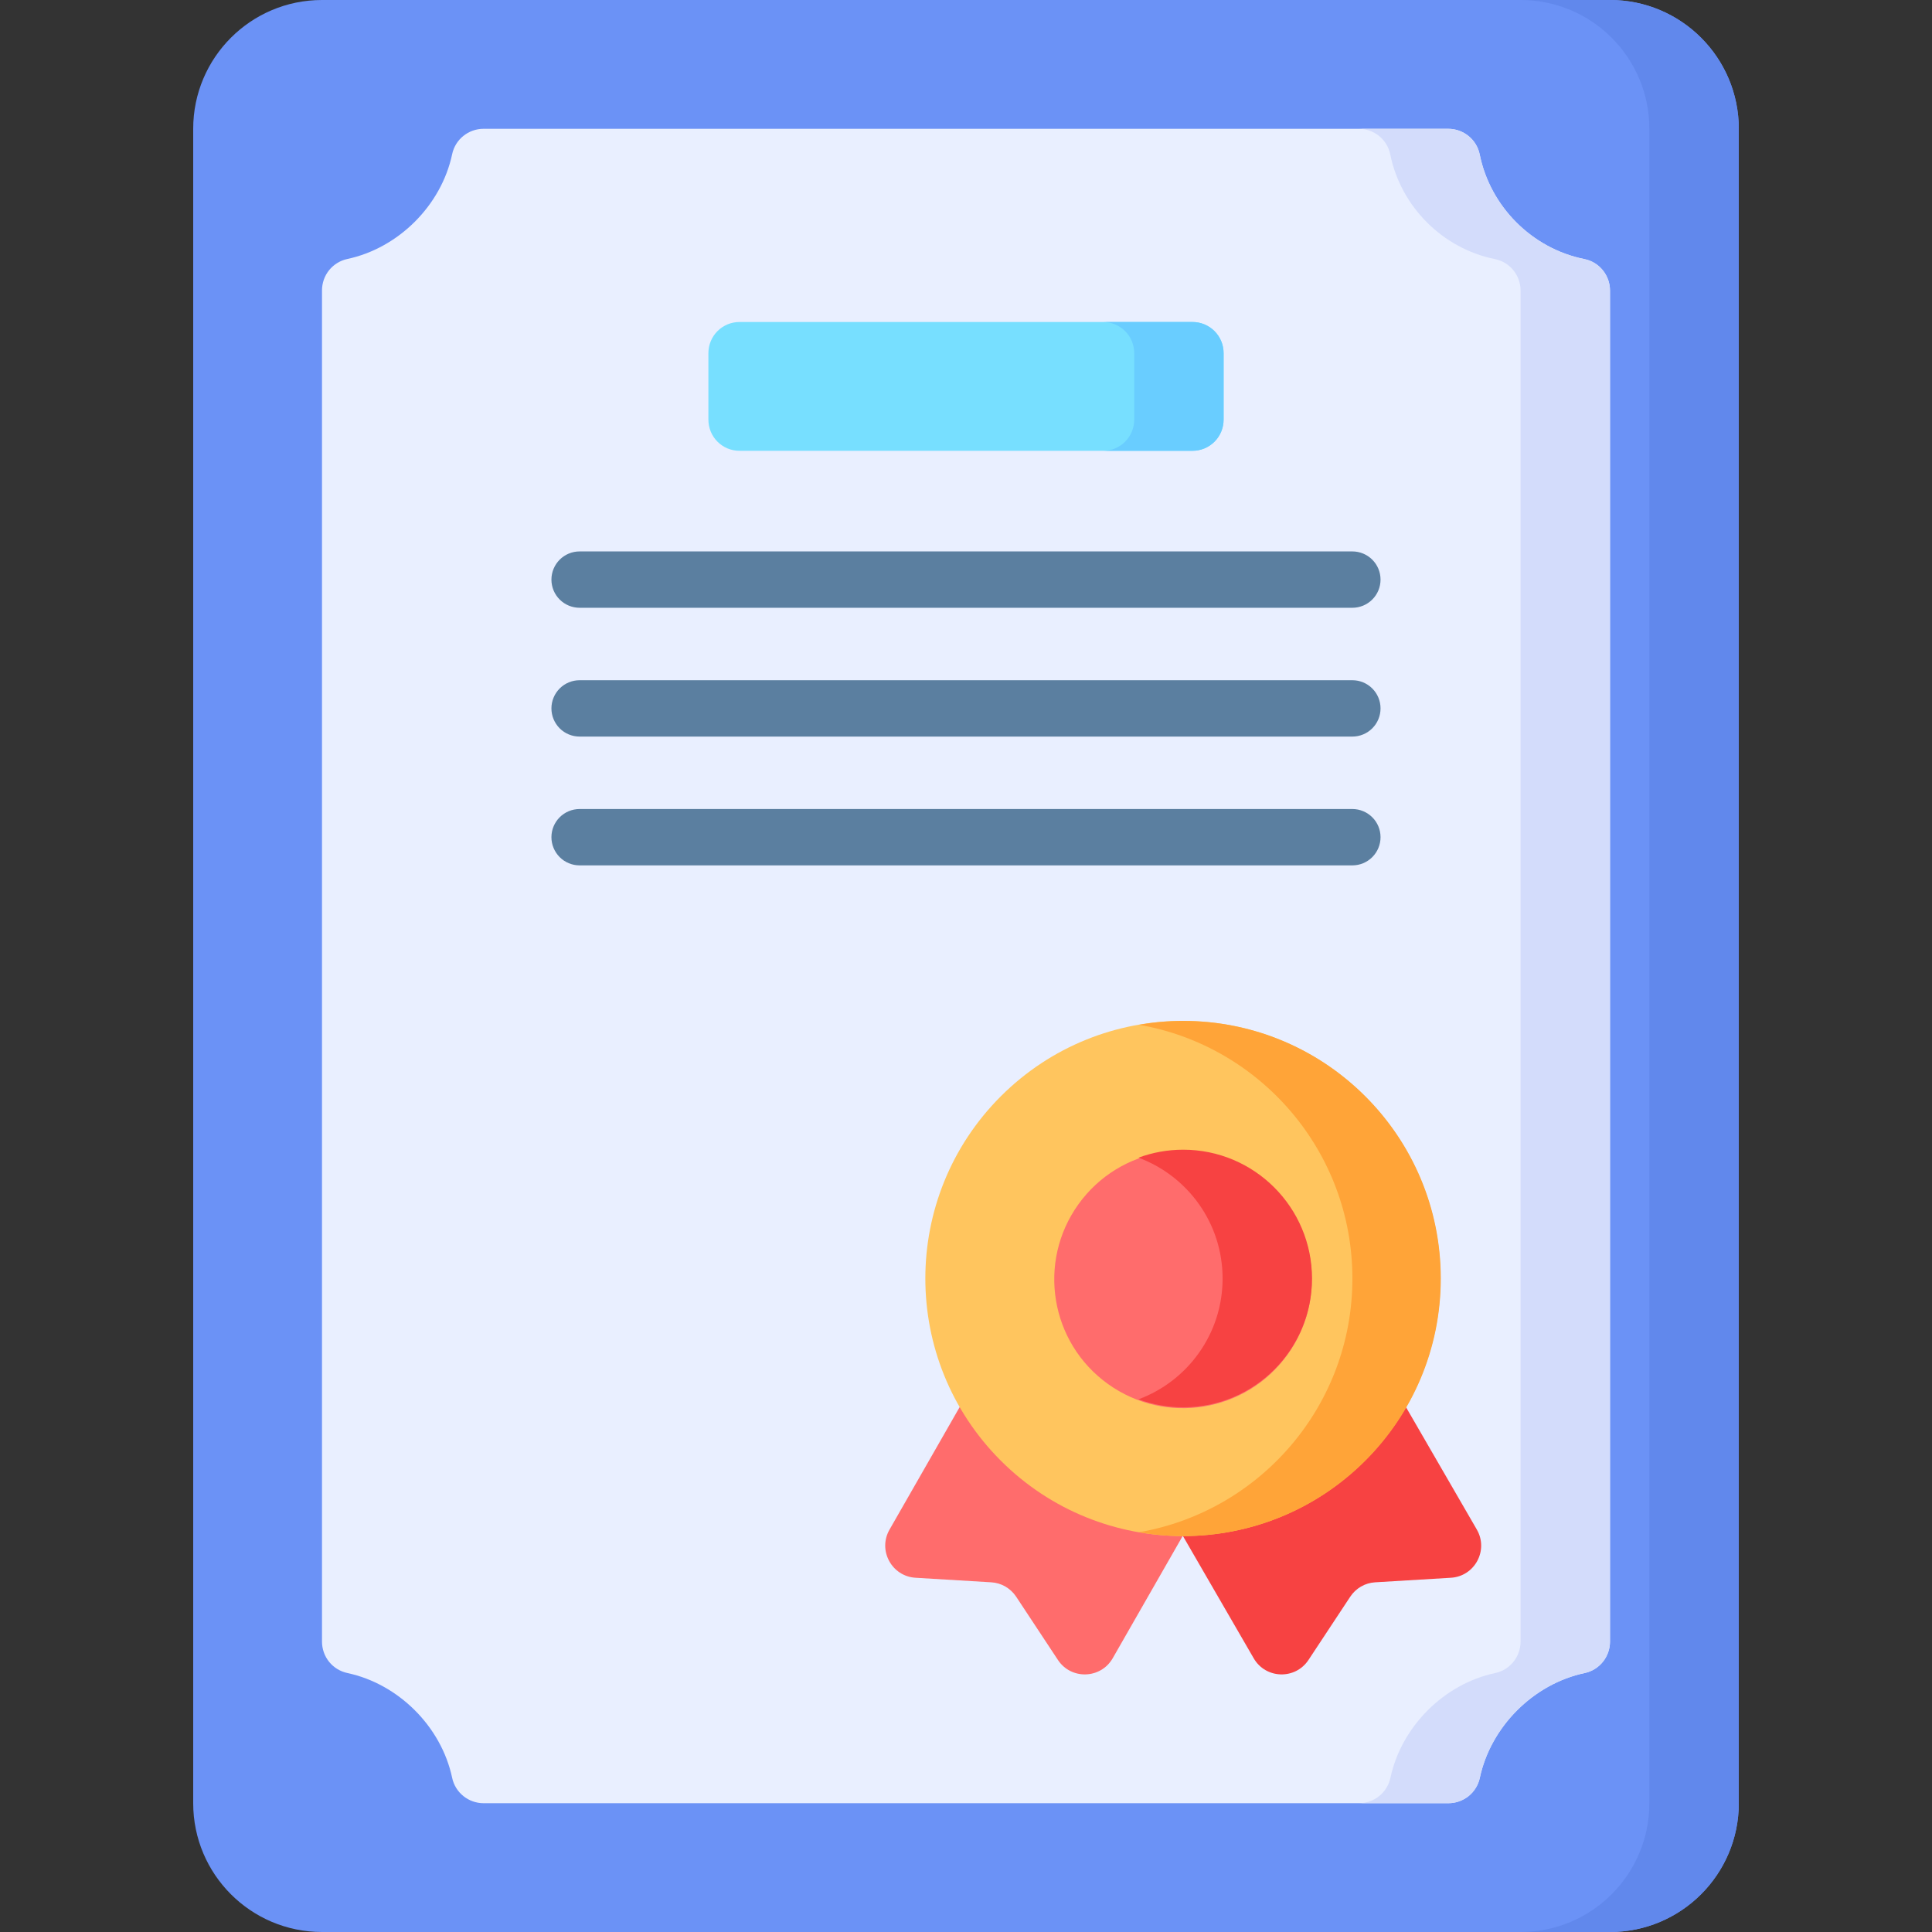
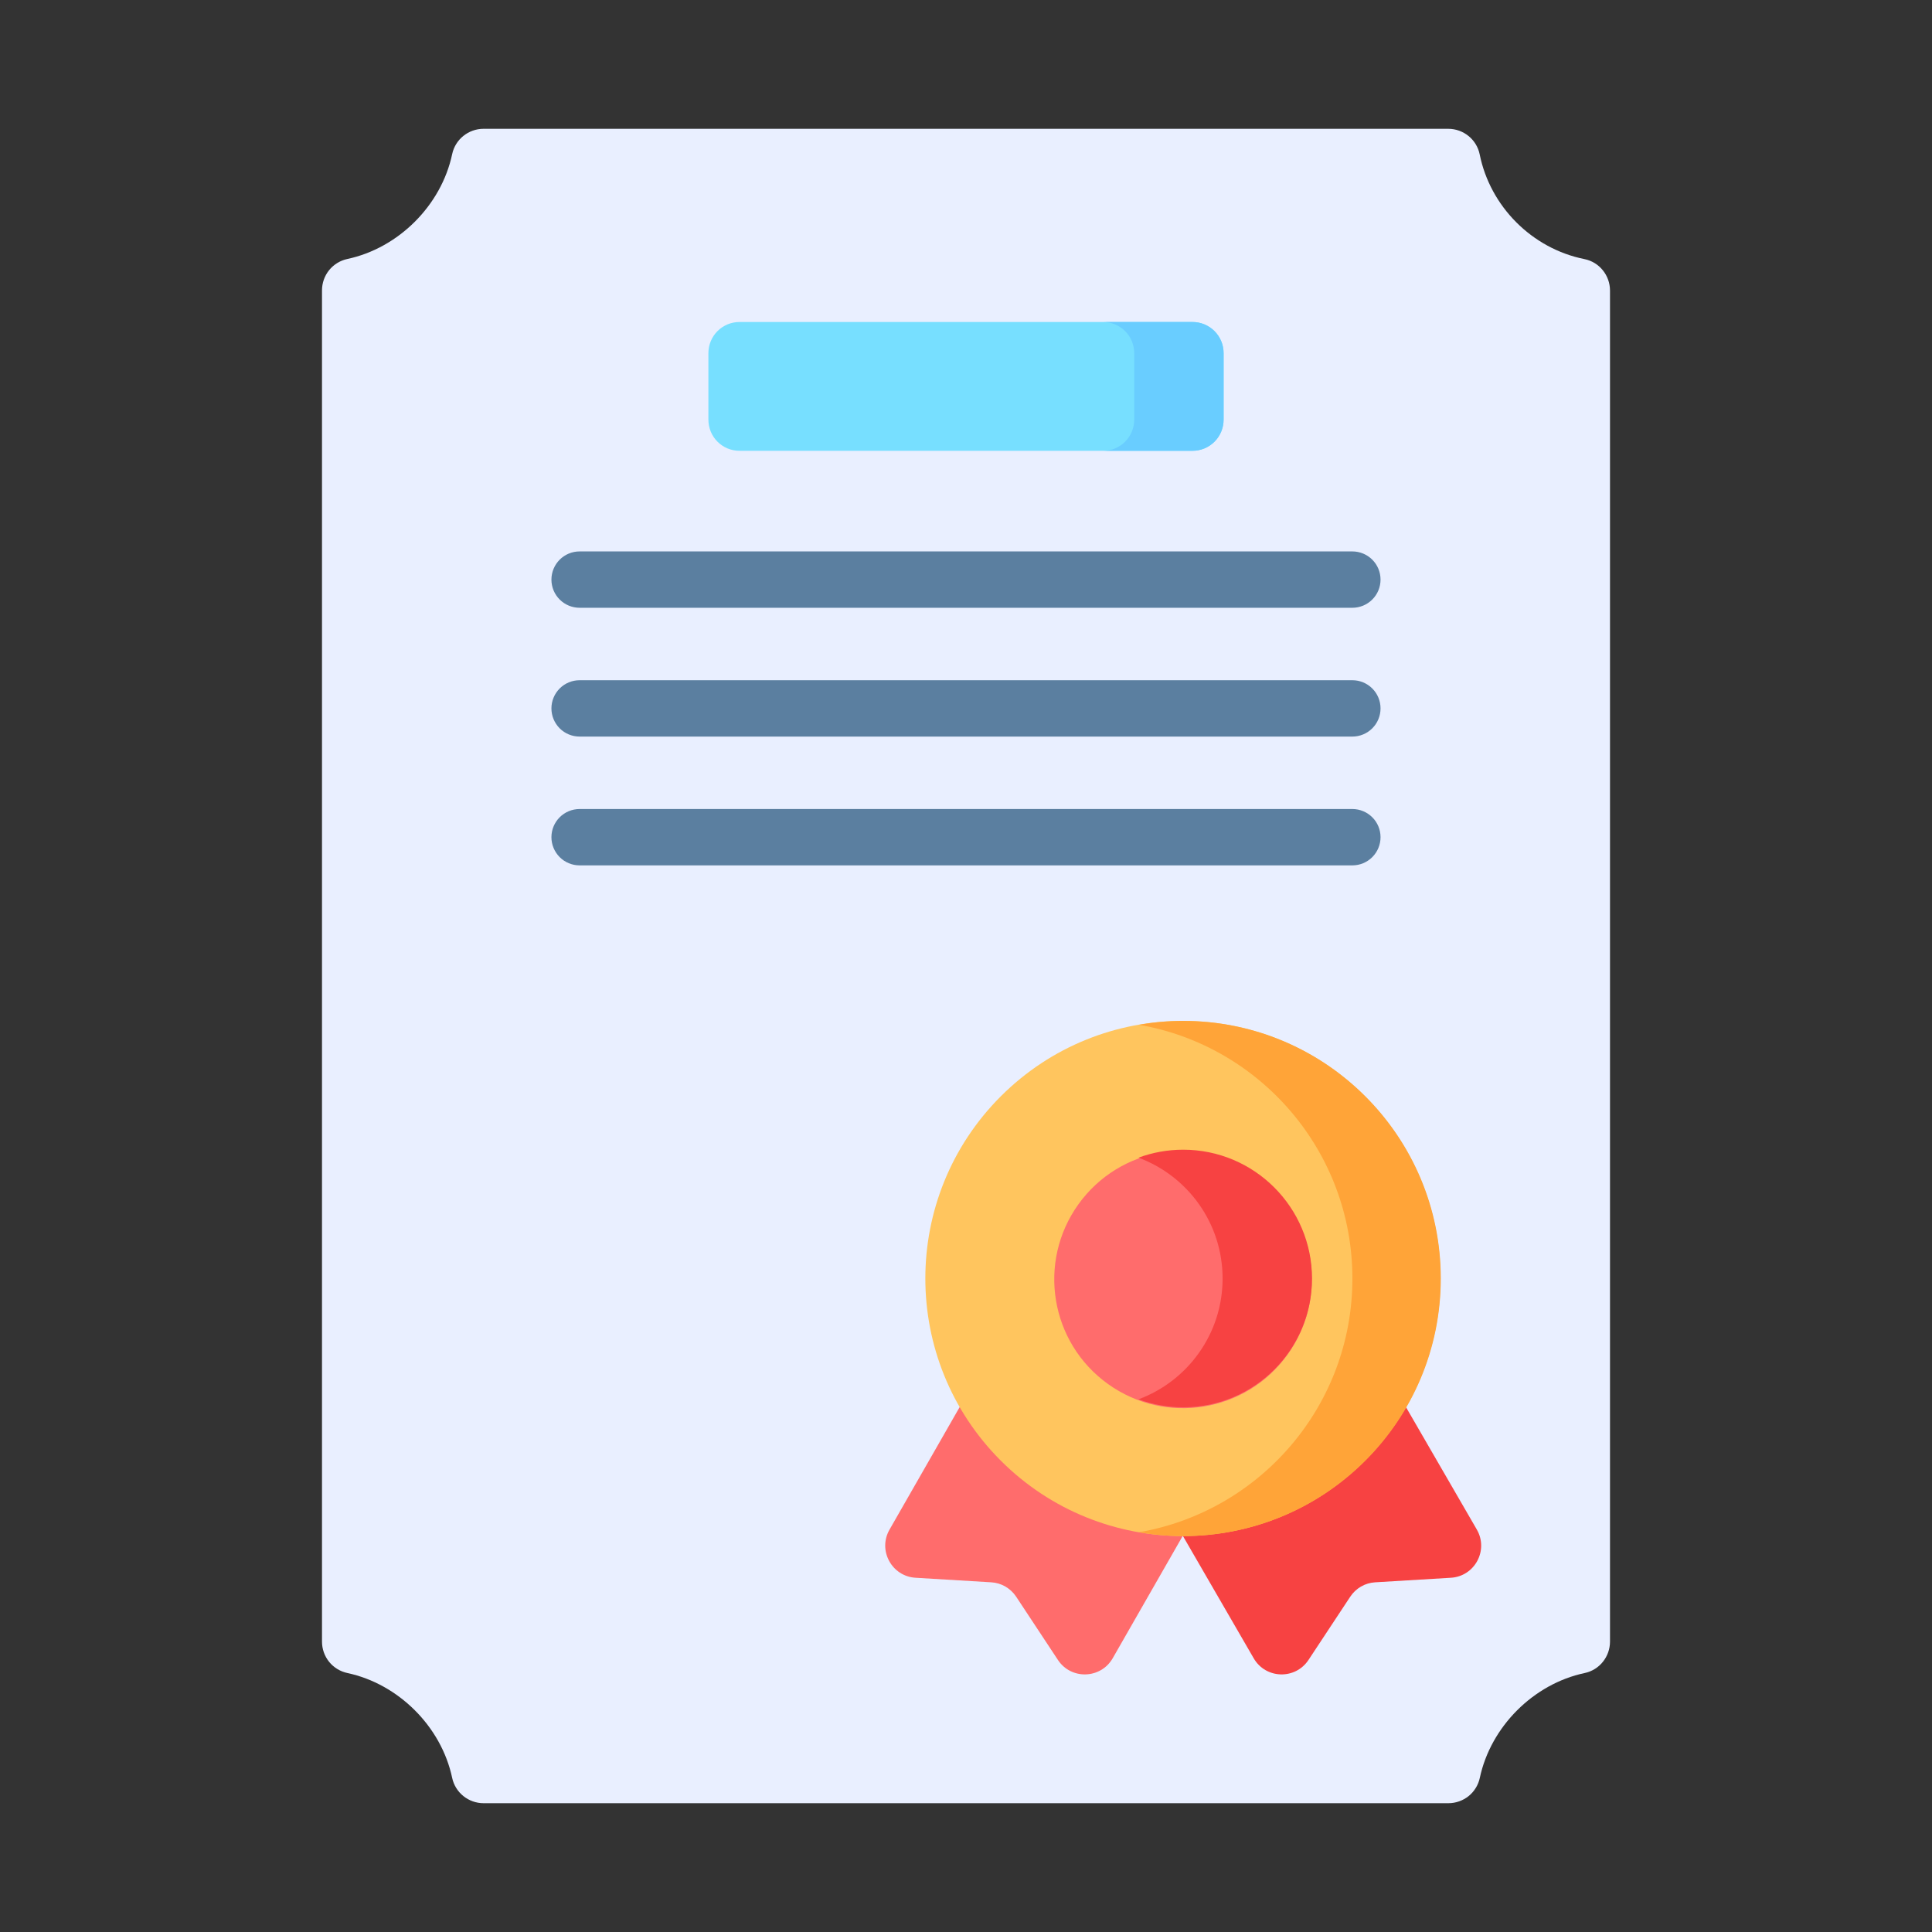
<svg xmlns="http://www.w3.org/2000/svg" width="48" height="48" viewBox="0 0 48 48" fill="none">
  <rect x="0" y="0" width="48" height="48" fill="#333333" stroke="none" />
-   <path d="M8 48H40C41.767 48 43.2 46.567 43.2 44.8V3.2C43.2 1.433 41.767 0 40 0H8C6.232 0 4.8 1.433 4.8 3.2V44.8C4.8 46.567 6.232 48 8 48Z" fill="#6B92F6" />
  <path d="M40 40.785V7.219C40 6.841 39.735 6.511 39.364 6.437C38.059 6.175 37.023 5.127 36.763 3.838C36.688 3.466 36.36 3.2 35.98 3.2H12.014C11.639 3.2 11.312 3.461 11.234 3.829C10.963 5.109 9.894 6.165 8.631 6.434C8.453 6.472 8.292 6.57 8.177 6.712C8.062 6.855 8 7.032 8 7.215V40.785C8 40.968 8.062 41.145 8.177 41.288C8.292 41.43 8.453 41.528 8.631 41.566C9.894 41.835 10.963 42.891 11.234 44.171C11.312 44.538 11.639 44.8 12.014 44.8H35.985C36.168 44.8 36.345 44.737 36.488 44.623C36.63 44.508 36.728 44.347 36.766 44.169C37.035 42.906 38.091 41.837 39.371 41.566C39.738 41.489 40 41.161 40 40.785Z" fill="#E9EFFF" />
  <path d="M29.819 37.401L27.644 41.2C27.347 41.715 26.611 41.737 26.284 41.241L25.246 39.669C25.178 39.566 25.086 39.48 24.978 39.417C24.871 39.355 24.75 39.319 24.626 39.312L22.746 39.199C22.153 39.163 21.804 38.516 22.101 38.001L24.276 34.201L29.819 37.401Z" fill="#FF6C6C" />
  <path d="M28.949 37.401L31.148 41.2C31.446 41.715 32.181 41.737 32.509 41.241L33.547 39.669C33.615 39.566 33.707 39.48 33.814 39.417C33.922 39.355 34.043 39.319 34.166 39.312L36.047 39.199C36.64 39.163 36.989 38.516 36.691 38.001L34.492 34.201L28.949 37.401Z" fill="#F74242" />
  <path d="M33.915 36.289C36.415 33.79 36.415 29.738 33.915 27.238C31.416 24.739 27.364 24.739 24.864 27.238C22.365 29.738 22.365 33.79 24.864 36.289C27.364 38.788 31.416 38.788 33.915 36.289Z" fill="#FFC55E" />
  <path d="M29.396 25.364C29.021 25.364 28.655 25.398 28.298 25.46C31.309 25.981 33.6 28.604 33.6 31.764C33.6 34.924 31.309 37.547 28.298 38.068C28.655 38.13 29.021 38.164 29.396 38.164C32.931 38.164 35.796 35.299 35.796 31.764C35.796 28.229 32.931 25.364 29.396 25.364Z" fill="#FFA438" />
  <path d="M31.994 33.648C33.023 32.211 32.692 30.212 31.255 29.184C29.818 28.155 27.819 28.486 26.791 29.923C25.762 31.36 26.093 33.359 27.53 34.387C28.967 35.416 30.965 35.085 31.994 33.648Z" fill="#FF6C6C" />
  <path d="M29.396 28.564C29.005 28.564 28.631 28.634 28.285 28.762C29.505 29.214 30.375 30.387 30.375 31.764C30.375 33.141 29.505 34.314 28.285 34.766C28.641 34.897 29.017 34.964 29.396 34.964C31.163 34.964 32.596 33.531 32.596 31.764C32.596 29.997 31.163 28.564 29.396 28.564Z" fill="#F74242" />
  <path d="M29.627 8H18.372C18.167 8 17.971 8.081 17.826 8.226C17.681 8.371 17.6 8.568 17.6 8.773V10.427C17.6 10.632 17.681 10.829 17.826 10.974C17.971 11.119 18.167 11.2 18.372 11.2H29.627C29.832 11.2 30.028 11.119 30.173 10.974C30.318 10.829 30.4 10.632 30.4 10.427V8.773C30.4 8.671 30.38 8.571 30.341 8.477C30.302 8.383 30.245 8.298 30.173 8.226C30.102 8.155 30.016 8.098 29.923 8.059C29.829 8.02 29.729 8 29.627 8Z" fill="#77DFFF" />
  <path d="M33.6 15.1H14.4C14.214 15.1 14.036 15.026 13.905 14.895C13.774 14.764 13.7 14.586 13.7 14.4C13.7 14.214 13.774 14.037 13.905 13.905C14.036 13.774 14.214 13.7 14.4 13.7H33.6C33.785 13.7 33.963 13.774 34.094 13.905C34.226 14.037 34.299 14.214 34.299 14.4C34.299 14.586 34.226 14.764 34.094 14.895C33.963 15.026 33.785 15.1 33.6 15.1ZM33.6 18.3H14.4C14.214 18.3 14.036 18.226 13.905 18.095C13.774 17.963 13.7 17.786 13.7 17.6C13.7 17.415 13.774 17.236 13.905 17.105C14.036 16.974 14.214 16.9 14.4 16.9H33.6C33.785 16.9 33.963 16.974 34.094 17.105C34.226 17.236 34.299 17.415 34.299 17.6C34.299 17.786 34.226 17.963 34.094 18.095C33.963 18.226 33.785 18.3 33.6 18.3ZM33.6 21.5H14.4C14.214 21.5 14.036 21.426 13.905 21.295C13.774 21.163 13.7 20.985 13.7 20.8C13.7 20.614 13.774 20.436 13.905 20.305C14.036 20.174 14.214 20.1 14.4 20.1H33.6C33.785 20.1 33.963 20.174 34.094 20.305C34.226 20.436 34.299 20.614 34.299 20.8C34.299 20.985 34.226 21.163 34.094 21.295C33.963 21.426 33.785 21.5 33.6 21.5Z" fill="#5B7FA0" />
-   <path d="M40 0H37.778C39.546 0 40.978 1.433 40.978 3.2V44.8C40.978 46.567 39.546 48 37.778 48H40C41.767 48 43.2 46.567 43.2 44.8V3.2C43.2 1.433 41.767 0 40 0Z" fill="#6188EC" />
-   <path d="M39.364 6.437C38.058 6.175 37.023 5.127 36.763 3.838C36.688 3.466 36.359 3.2 35.98 3.2H33.759C34.138 3.2 34.466 3.466 34.541 3.838C34.801 5.127 35.837 6.175 37.142 6.437C37.513 6.511 37.778 6.841 37.778 7.219V40.785C37.778 41.161 37.517 41.488 37.149 41.566C35.869 41.837 34.814 42.906 34.545 44.169C34.507 44.347 34.408 44.508 34.266 44.623C34.124 44.737 33.946 44.8 33.764 44.8H35.985C36.168 44.8 36.345 44.737 36.487 44.623C36.629 44.508 36.728 44.347 36.766 44.169C37.035 42.906 38.091 41.837 39.37 41.566C39.738 41.488 40 41.161 40 40.785V7.219C40 6.841 39.735 6.511 39.364 6.437Z" fill="#D3DCFB" />
  <path d="M29.628 8H27.406C27.611 8 27.808 8.081 27.953 8.226C28.098 8.371 28.179 8.568 28.179 8.773V10.427C28.179 10.632 28.098 10.829 27.953 10.974C27.808 11.119 27.611 11.2 27.406 11.2H29.628C29.832 11.2 30.029 11.119 30.174 10.974C30.319 10.829 30.4 10.632 30.4 10.427V8.773C30.4 8.568 30.319 8.371 30.174 8.226C30.029 8.081 29.832 8 29.628 8Z" fill="#69CDFF" />
</svg>